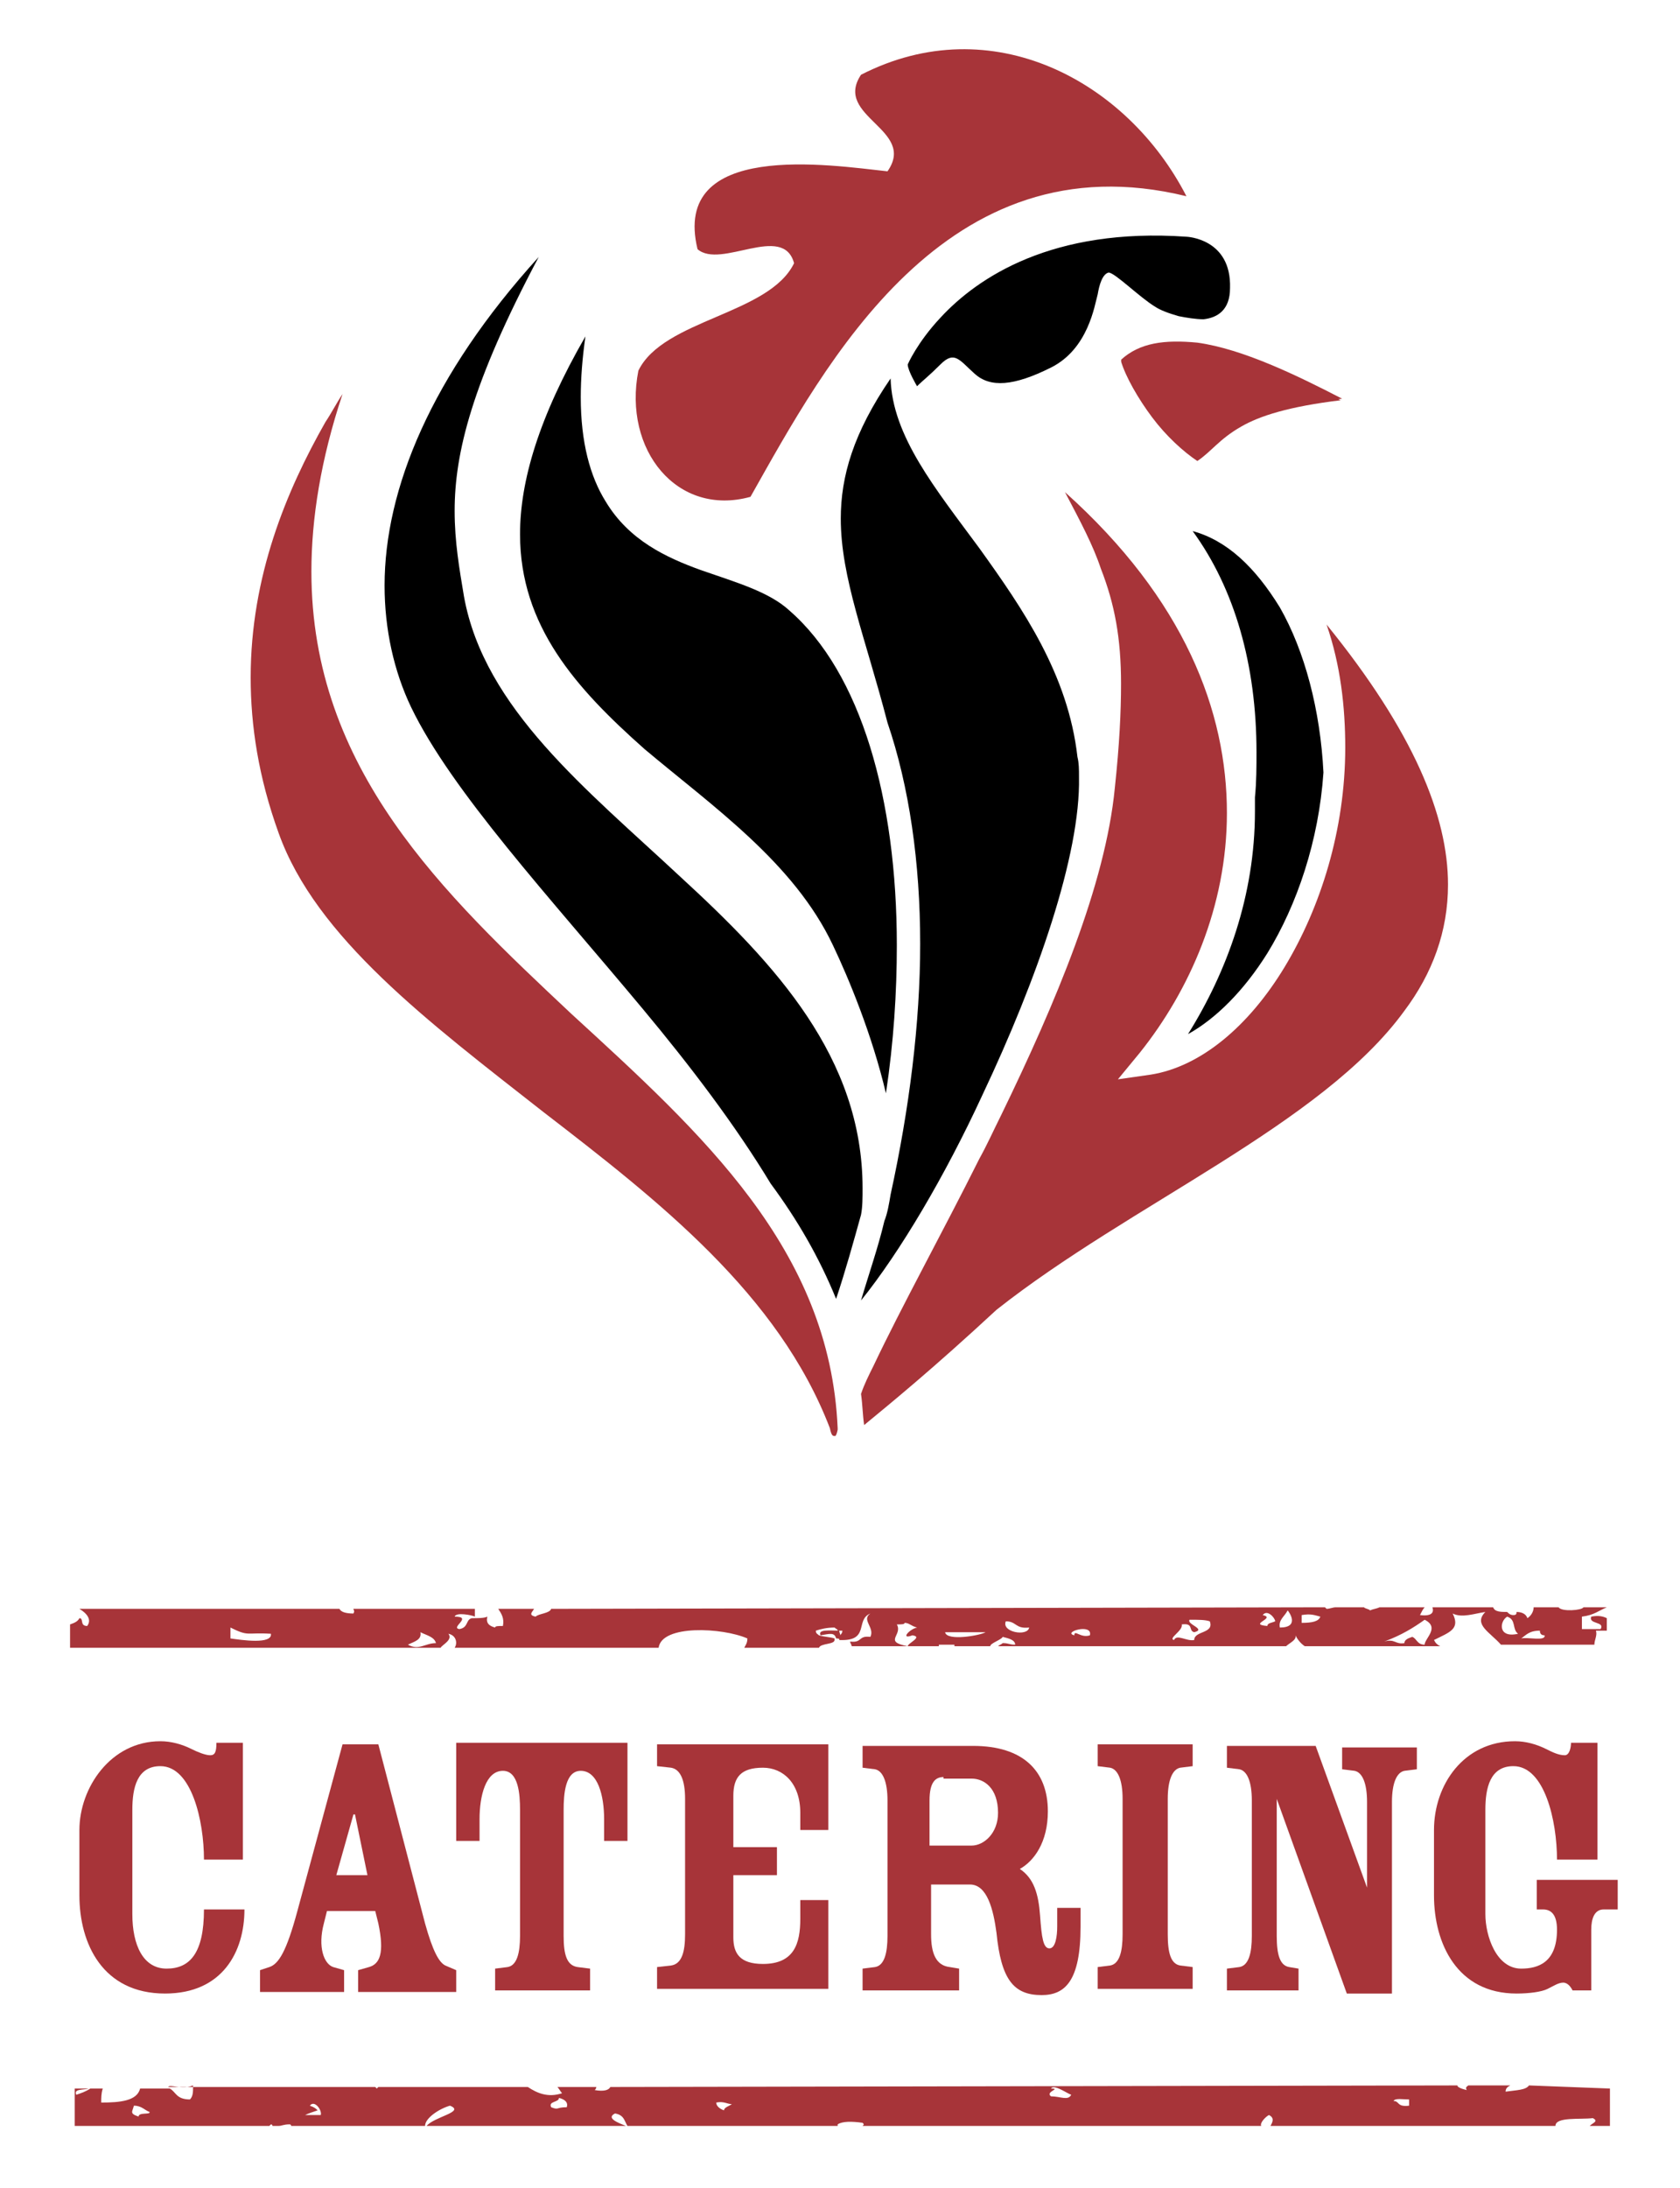
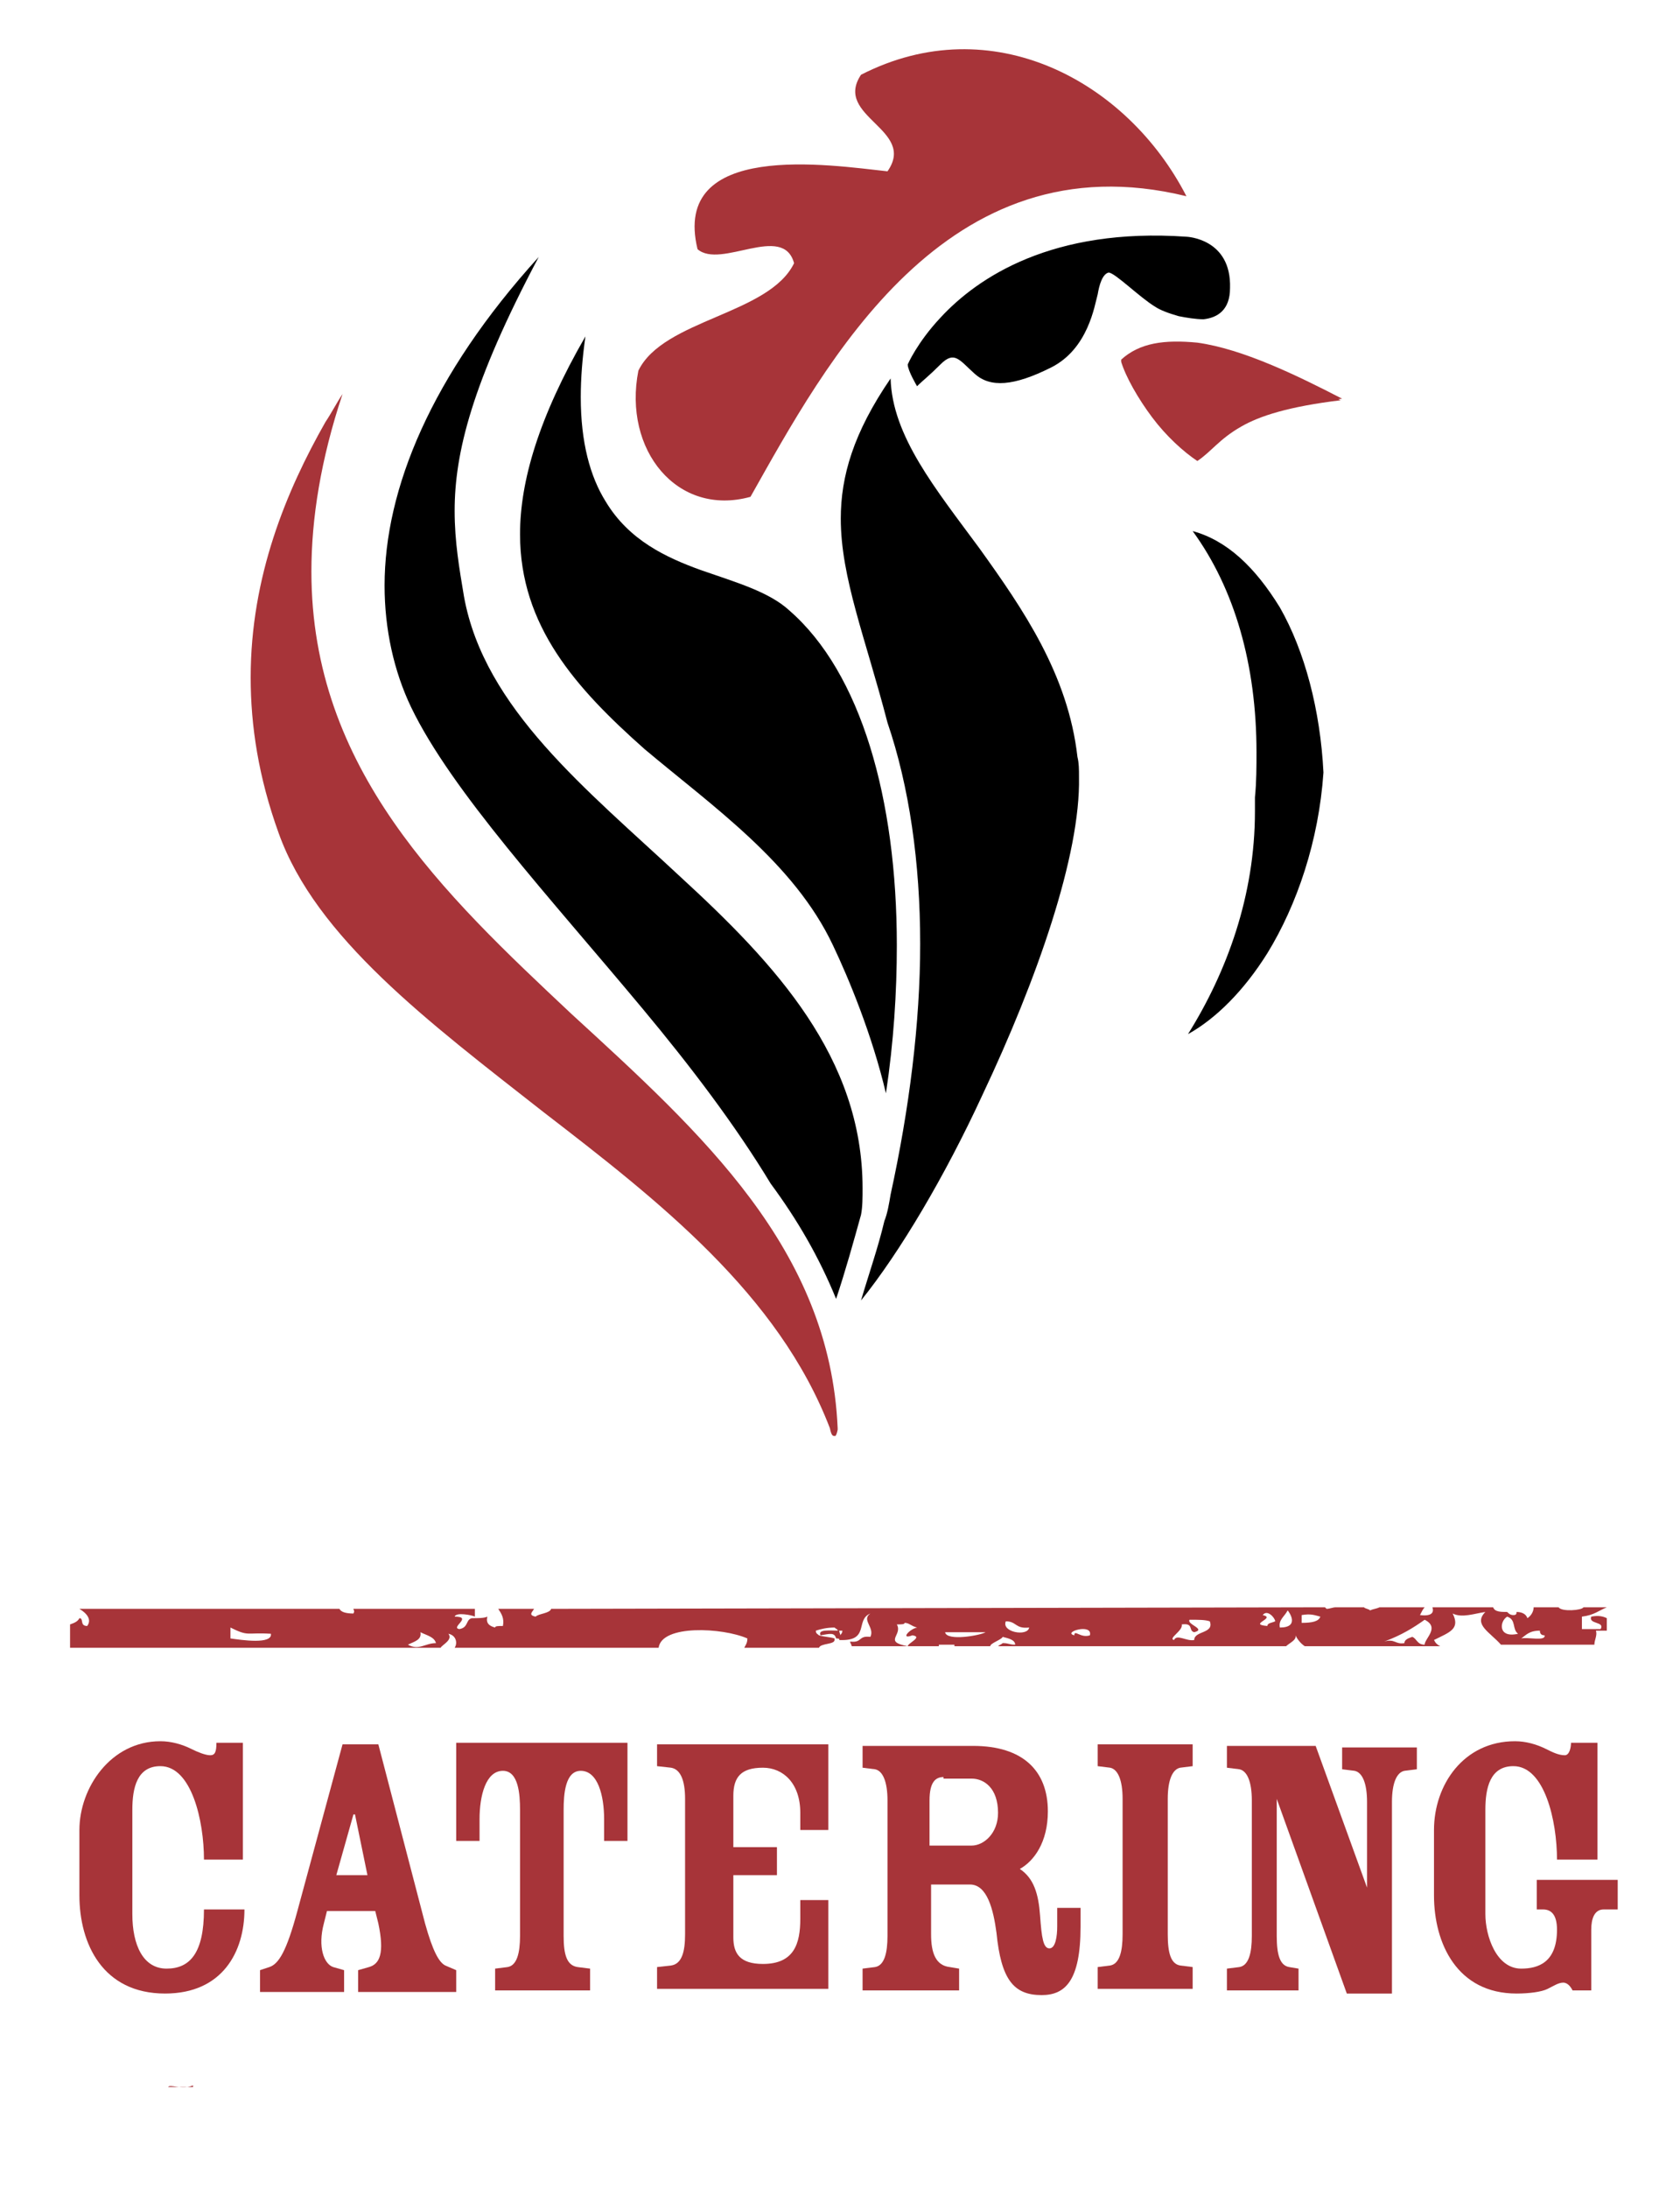
<svg xmlns="http://www.w3.org/2000/svg" version="1.1" id="Layer_1" x="0px" y="0px" viewBox="0 0 107.9 140.5" style="enable-background:new 0 0 107.9 140.5;" xml:space="preserve">
  <style type="text/css">
	.st0{fill:#A73439;}
</style>
  <g>
    <path class="st0" d="M48.2,31.9c4.8-8.5,12.5-23.1,28-19.3C72.4,5.2,63.7,0.5,55.3,4.8C53.5,7.5,58.9,8.3,57,11   c-3.7-0.4-13.9-2-12.2,5c1.5,1.3,5.5-1.7,6.2,0.9c-1.6,3.3-8.4,3.6-10,6.9C40,28.9,43.5,33.2,48.2,31.9z" />
    <path class="st0" d="M72,23.1c0.3,1.1,1.1,2.4,2,3.6s2,2.3,2.9,2.8c0.9-0.6,1.4-1.4,2.8-2.2c1.3-0.7,3.1-1.3,6.5-1.7   c-2.9-1.5-6.4-3.2-9.3-3.6C74.8,21.8,73.2,22,72,23.1z" />
    <path class="st0" d="M79.7,27.4c-1.4,0.8-1.9,1.6-2.8,2.2C76,29,74.9,28,74,26.8c-0.9-1.2-1.7-2.6-2-3.6c1.2-1.1,2.8-1.4,4.8-1.1   c3,0.4,6.5,2.2,9.3,3.6C82.8,26.1,80.9,26.7,79.7,27.4z" />
    <path d="M76.6,34.1c2.7,3.7,4.1,8.6,4.1,14.2c0,0.9,0,1.9-0.1,2.9c0,0.3,0,0.6,0,0.9c0,5.4-1.8,10.3-4.3,14.3   c1.8-1,3.6-2.8,5.1-5.2c1.9-3.1,3.3-7.2,3.6-11.6c-0.2-4-1.2-7.8-2.8-10.6C80.6,36.4,78.8,34.7,76.6,34.1z" />
-     <path class="st0" d="M56.1,87.7c-0.3,0.6-0.6,1.2-0.8,1.8c0.1,0.7,0.1,1.3,0.2,2c1.7-1.4,4.4-3.6,8.5-7.4l0,0l0,0   c8.6-6.8,20.9-11.9,26.2-19.2c1.8-2.4,2.8-5.1,2.8-8.1c0-4.4-2.2-9.8-7.8-16.7c0.9,2.6,1.2,5.3,1.2,7.9c0,5.3-1.6,10.3-3.9,14.1   s-5.4,6.4-8.6,6.9l-2.1,0.3l1.4-1.7c3.2-4,5.6-9.4,5.6-15.4c0-6.5-2.7-13.7-10.4-20.6c1,1.9,1.8,3.4,2.3,4.9   c0.9,2.3,1.3,4.5,1.3,7.4c0,1.8-0.1,3.9-0.4,6.7c-0.6,6.2-3.8,13.8-7.3,21c-0.5,1-0.9,1.9-1.4,2.8C60.5,79.2,57.9,83.9,56.1,87.7z" />
    <path d="M63.1,70.3c3.5-7.4,6.3-15.4,6.2-20.4c0-0.5,0-0.9-0.1-1.3c-0.6-5.3-3.5-9.5-6.3-13.4c-2.8-3.8-5.6-7.2-5.7-10.9   c-2.4,3.5-3.2,6.3-3.2,9c0,3.8,1.6,7.7,3,13.1c1.4,4.1,2.1,9,2.1,14.2c0,5.1-0.7,10.6-1.9,16.1c-0.1,0.6-0.2,1.2-0.4,1.7l0,0   c-0.4,1.7-1,3.4-1.5,5.1C57.8,80.4,60.7,75.5,63.1,70.3z" />
    <path d="M53.5,60.7c1,2.1,2.5,5.7,3.4,9.5c0.5-3.3,0.7-6.5,0.7-9.5c0-9.4-2.3-17.5-6.9-21.5c-1.3-1.2-3.4-1.8-5.7-2.6   c-2.2-0.8-4.6-1.9-6.1-4.4c-1-1.6-1.6-3.8-1.6-6.7c0-1.2,0.1-2.5,0.3-3.9c-3,5.2-4.2,9.3-4.2,12.7c0,5.9,3.6,9.9,8,13.8   C45.8,51.8,51,55.4,53.5,60.7z" />
    <path d="M55.4,76.3c0-8.4-5.6-14.4-11.7-20c-6-5.6-12.6-10.8-13.9-18c-0.3-1.8-0.6-3.5-0.6-5.5c0-3.7,1.1-8.2,5.4-16.3   c-6.9,7.6-9.9,14.9-9.9,21.1c0,2.8,0.6,5.5,1.7,7.8c2.6,5.4,8.9,12.2,14.9,19.4c3,3.6,5.9,7.4,8.2,11.2c1.7,2.3,3.1,4.7,4.2,7.4   c0.6-1.8,1.1-3.6,1.6-5.4C55.4,77.5,55.4,76.9,55.4,76.3z" />
    <path class="st0" d="M53.3,91.7L53.3,91.7L53.3,91.7c0.1,0.5,0.2,0.5,0.3,0.5c0,0,0.1,0.1,0.2-0.4c0,0,0,0,0-0.1   c-0.5-11.5-8.7-18.9-17.1-26.6C28.5,57.4,20,49.4,20,36.7c0-3.4,0.6-7.2,2-11.4c-0.4,0.6-0.7,1.2-1.1,1.8   c-2.5,4.4-4.8,9.9-4.8,16.4c0,3.1,0.5,6.4,1.8,10c2.4,6.7,9.6,12.1,17,17.9C42.3,77.1,50,83.1,53.3,91.7z" />
    <path d="M58.9,24.8c0,0,0,0,0.1-0.1c0.2-0.2,0.7-0.6,1.4-1.3c0.9-0.9,1.2-0.3,2.2,0.6s2.5,0.8,4.9-0.4c2.4-1.2,2.8-4,3-4.7   c0.1-0.6,0.3-1.3,0.7-1.4c0.4,0,2,1.6,3,2.2c0.3,0.2,0.8,0.4,1.5,0.6c0.5,0.1,1.1,0.2,1.6,0.2c0.9-0.1,1.7-0.6,1.7-2   c0.1-3.2-2.8-3.3-2.8-3.3c-8.6-0.6-13.4,2.6-15.8,5.2c-1.5,1.6-2.1,3-2.1,3C58.3,23.8,58.9,24.8,58.9,24.8z" />
  </g>
  <path class="st0" d="M28.3,105.8c0.1-0.2,0.8-0.5,0.5-0.9c0.5,0.1,0.6,0.6,0.4,0.9h13.1c0.2-1.5,4.1-1.3,5.7-0.6  c0,0.3-0.1,0.4-0.2,0.6h4.8c0.1-0.3,1-0.2,1-0.5v-0.1c-0.3-0.1-0.7-0.1-1-0.2l0,0l0,0c-0.1-0.1-0.2-0.1-0.2-0.3  c0.3-0.1,0.7-0.2,1.2-0.2c0.1,0.1,0.2,0.1,0.2,0.2c0.1,0,0.2,0,0.3,0c0,0.2-0.1,0.2-0.2,0.4c0,0.1,0,0.1,0,0.2c2,0.1,1-1.3,2-1.7  c-0.6,0.4,0.3,0.9,0,1.5c-0.8-0.1-0.5,0.4-1.3,0.3c0,0.1,0.1,0.2,0.1,0.3h5.6c0,0,0,0,0-0.1c0.3,0,0.7,0,1,0c0,0,0,0,0,0.1h2.3  c0-0.2,0.7-0.4,0.8-0.6c0.4,0.1,0.8,0.2,0.8,0.5c-0.4,0-0.4-0.1-0.8-0.1c-0.1,0.1-0.2,0.1-0.3,0.2h18.5c0.2-0.2,0.7-0.4,0.6-0.7  c0.1,0.2,0.3,0.5,0.6,0.7h8.7c-0.2-0.1-0.3-0.2-0.4-0.4c1-0.5,1.7-0.7,1.2-1.7c0.6,0.3,1.4,0,2.1-0.1c-0.8,0.8,0.3,1.3,1,2.1h6  c0-0.3,0.2-0.6,0.1-0.9c0.2,0,0.5,0,0.7,0v-0.8c-0.2-0.1-0.5-0.2-1-0.1c-0.2,0.5,0.9,0.3,0.6,0.8c-0.4,0-0.8,0-1.2,0  c0-0.3,0-0.5,0-0.8c0.8-0.1,1.1-0.4,1.6-0.6h-1.5c-0.1,0.2-1.4,0.3-1.6,0h-1.6c0,0.2-0.1,0.5-0.4,0.7c-0.1-0.3-0.4-0.4-0.7-0.4  c0,0.1,0,0.2-0.2,0.2s-0.3-0.1-0.4-0.2c-0.4,0-0.8,0-0.9-0.3H92c0.1,0.3,0,0.6-0.8,0.5c0.1-0.2,0.2-0.4,0.3-0.5h-2.9  c-0.2,0.1-0.4,0.1-0.6,0.2c-0.1-0.1-0.3-0.1-0.4-0.2h-1.8c-0.2,0-0.4,0.1-0.6,0.1l-0.1-0.1l-49.7,0.1c-0.1,0.3-0.8,0.3-1,0.5  c-0.5-0.1-0.2-0.3-0.1-0.5H32c0.2,0.3,0.4,0.6,0.3,1.1c-0.3,0-0.5,0-0.5,0.1c-0.4-0.1-0.6-0.3-0.5-0.7c-0.2,0.1-0.6,0.1-1,0.1  c-0.4,0.1-0.2,0.6-0.8,0.7c-0.6-0.1,0.9-0.8-0.3-0.8c0.1-0.3,1.1-0.1,1.3,0c0-0.2,0-0.4,0-0.5h-7.8c0,0.1,0.1,0.1,0,0.3  c-0.5,0-0.8-0.1-0.9-0.3H5.1c0.5,0.3,0.8,0.7,0.5,1.1c-0.5,0-0.2-0.5-0.5-0.5c-0.1,0.2-0.3,0.3-0.6,0.4v1.5L28.3,105.8z M98.9,104.7  c0,0.2,0.1,0.3,0.3,0.3c0.1,0.4-1.1,0.1-1.5,0.2C98,105,98.2,104.7,98.9,104.7z M96.8,103.8c0.6,0.2,0.3,0.8,0.7,1.1  C96.2,105.2,96.3,104.1,96.8,103.8z M91.5,104c1,0.5,0,1.2,0,1.6c-0.5,0-0.5-0.4-0.8-0.5c-0.3,0.1-0.5,0.2-0.5,0.4  c-0.6,0.1-0.6-0.3-1.3-0.1C90,105,90.8,104.5,91.5,104z M84.8,103.8c-0.1,0.3-0.5,0.4-1.2,0.4c0-0.2,0-0.3,0-0.5  C84.2,103.6,84.4,103.7,84.8,103.8z M82.7,103.4c0.1,0.1,0.8,1.1-0.5,1.1C82.1,104,82.5,103.8,82.7,103.4z M81.1,103.7  c0.3-0.4,0.8,0.2,0.8,0.4c-0.2,0.1-0.5,0.1-0.5,0.3C80.1,104.3,82,103.9,81.1,103.7z M75.9,104.3c0.8-0.1,0.4,0.4,0.8,0.5  c0.8-0.2-0.5-0.5-0.3-0.8c0.6,0,1,0,1.3,0.1c0.3,0.8-1,0.6-1,1.2c-0.5,0.1-1.1-0.4-1.3,0C75,105.2,76,104.7,75.9,104.3z M70,105  c-0.6,0.2-1-0.4-1,0C68.2,104.8,70.2,104.2,70,105z M64.6,104.1c0.7,0,0.6,0.5,1.5,0.4C66,105.1,64.3,104.8,64.6,104.1z M63.3,104.8  c-0.3,0.2-2.5,0.6-2.6,0C61.5,104.8,62.4,104.8,63.3,104.8z M57.6,104.3c0.3,0,0.5,0,0.5-0.1c0.3,0,0.4,0.2,0.8,0.3  c-0.5,0.1-1.1,0.8-0.3,0.5c0.7,0.1-0.3,0.5-0.3,0.7C56.7,105.4,58,105,57.6,104.3z M27,104.8c0.4,0.2,0.9,0.3,1,0.7  c-0.7,0-1.1,0.5-1.8,0.1C26.6,105.4,27.1,105.3,27,104.8z M17.4,104.9c0.1,0.7-1.9,0.4-2.6,0.3c0-0.2,0-0.5,0-0.7  C16,105.1,15.8,104.8,17.4,104.9z" />
-   <path class="st0" d="M98.2,133.9c-0.2,0.3-0.8,0.3-1.5,0.4c0-0.2,0.1-0.3,0.3-0.4h-2.7c-0.1,0.1-0.2,0.1-0.1,0.3  c-0.4-0.1-0.6-0.2-0.6-0.3L39.2,134c-0.1,0.2-0.4,0.3-1,0.2c0.1-0.1,0.1-0.2,0.1-0.2h-2.5c0.1,0.1,0.2,0.3,0.3,0.4  c-0.9,0.3-1.6,0-2.2-0.4h-9.6l-0.1,0.1l-0.1-0.1H12.4c0,0.3,0,0.6-0.2,0.8c-0.9,0-0.9-0.5-1.3-0.7H9c-0.2,0.8-1.3,0.9-2.5,0.9  c0-0.3,0-0.6,0.1-0.9H5.8c-0.3,0.2-0.6,0.3-0.9,0.4c-0.2-0.4,0.5-0.3,0.8-0.4l0,0H4.8v2.4h12.5c0,0,0,0,0.1-0.1c0,0,0.1,0,0.1,0.1  h0.4c0.2,0,0.3-0.1,0.7-0.1c0,0,0.1,0,0.1,0.1h8.6c0-0.5,0.9-1.1,1.6-1.3c1,0.4-1,0.7-1.5,1.3h12.8c-0.5-0.2-1.3-0.5-0.7-0.8  c0.6,0.1,0.6,0.5,0.8,0.8h13.5c0,0,0,0,0-0.1c0.3-0.2,0.9-0.2,1.6-0.1c0.1,0.1,0.1,0.1,0,0.2H81c-0.1-0.2,0.3-0.6,0.5-0.7  c0.4,0.2,0.2,0.5,0.1,0.7h18.3c0-0.6,1.6-0.4,2.4-0.5c0.4,0.2,0,0.3-0.2,0.5h1.3v-2.4L98.2,133.9z M8.9,135.9  c-0.6-0.2-0.4-0.3-0.3-0.7c0.5,0,0.7,0.3,1,0.4C9.7,135.8,8.9,135.6,8.9,135.9z M20.6,135.8c-0.3,0-0.7,0-1,0  c0.2-0.1,0.5-0.2,0.8-0.3c-0.1-0.1-0.2-0.2-0.5-0.3C20.2,134.8,20.7,135.5,20.6,135.8z M36.4,135.3c-0.7,0-0.5,0.2-1,0  c-0.2-0.4,0.5-0.3,0.5-0.6C36.3,134.8,36.5,135,36.4,135.3z M46.5,135.5c-0.3-0.1-0.5-0.3-0.5-0.5c0.5-0.1,0.7,0.1,1,0.1  C46.9,135.2,46.5,135.3,46.5,135.5z M67.5,134.6c-0.4-0.3,0.7-0.5,0-0.5c0.2-0.3,1,0.3,1.3,0.4C68.6,134.9,68.1,134.6,67.5,134.6z   M89.5,134.9c0.1-0.2,0.6-0.1,1-0.1c0,0.1,0,0.3,0,0.4C89.7,135.3,89.9,134.9,89.5,134.9z" />
  <path class="st0" d="M10.8,134C10.8,134,10.9,134.1,10.8,134h1.6v-0.1C11.7,134.2,10.9,133.8,10.8,134z" />
  <path class="st0" d="M103.3,103.3L103.3,103.3L103.3,103.3z" />
  <path class="st0" d="M54,105.3C54,105.3,53.9,105.3,54,105.3c0-0.1,0-0.1,0-0.2s-0.1-0.3-0.1-0.4c-0.6,0-1.4-0.1-1.2,0.3l0,0  c0.6-0.1,0.9-0.2,1,0.2C53.8,105.2,53.9,105.2,54,105.3L54,105.3z" />
  <g>
    <path class="st0" d="M13.1,119.4c0-2.5-0.8-6-2.8-6c-1.5,0-1.8,1.4-1.8,2.8v6.7c0,2,0.7,3.5,2.2,3.5c1.5,0,2.4-1,2.4-3.8h2.6   c0,2.7-1.4,5.4-5.1,5.4c-4,0-5.5-3.2-5.5-6.3v-4.2c0-2.7,2-5.7,5.2-5.7c0.7,0,1.4,0.2,2,0.5c0.4,0.2,0.9,0.4,1.2,0.4   c0.3,0,0.4-0.2,0.4-0.8h1.7v7.5H13.1z" />
    <path class="st0" d="M21,122.7l-0.2,0.8c-0.4,1.5,0,2.6,0.6,2.8l0.7,0.2v1.4h-5.4v-1.4l0.6-0.2c0.6-0.2,1.1-1,1.8-3.6l2.9-10.7h2.3   l3,11.5c0.5,1.8,0.9,2.5,1.3,2.7l0.7,0.3v1.4H23v-1.4l0.7-0.2c0.7-0.2,1-0.9,0.6-2.8l-0.2-0.8H21z M23.6,120.4l-0.8-3.9h-0.1   l-1.1,3.9H23.6z" />
    <path class="st0" d="M29.4,111.9h10.9v6.3h-1.5v-1.4c0-1.5-0.4-3.1-1.5-3.1c-1,0-1.1,1.5-1.1,2.5v8.1c0,1.2,0.2,1.9,0.9,2l0.8,0.1   v1.4h-6.1v-1.4l0.8-0.1c0.6-0.1,0.8-0.9,0.8-2v-8.1c0-1-0.1-2.5-1.1-2.5c-1.1,0-1.5,1.6-1.5,3.1v1.4h-1.5V111.9z" />
    <path class="st0" d="M47.1,120.3v4.1c0,1,0.4,1.7,1.9,1.7c2,0,2.4-1.3,2.4-2.9v-1.2h1.8v5.7h-11v-1.4l0.9-0.1   c0.7-0.1,0.9-0.9,0.9-2v-8.7c0-1.2-0.3-1.9-0.9-2l-0.9-0.1v-1.4h11v5.5h-1.8v-1.1c0-1.9-1.1-2.9-2.4-2.9c-1.4,0-1.9,0.6-1.9,1.8   v3.3h2.8v1.8H47.1z" />
    <path class="st0" d="M59.8,120.9v3.3c0,1.2,0.3,2,1.2,2.1l0.6,0.1v1.4h-6.2v-1.4l0.8-0.1c0.6-0.1,0.8-0.9,0.8-2v-8.7   c0-1.2-0.3-1.9-0.8-2l-0.8-0.1v-1.4h7.1c3.2,0,4.8,1.6,4.8,4.2c0,2-0.9,3.2-1.8,3.7v0c0.9,0.6,1.2,1.6,1.3,3   c0.1,1.4,0.2,2.1,0.6,2.1c0.4,0,0.5-0.8,0.5-1.4v-1.2h1.5v1.2c0,3.5-1,4.4-2.5,4.4c-1.8,0-2.6-1-2.9-4c-0.2-1.5-0.6-3.1-1.7-3.1   H59.8z M60.6,114.1c-0.5,0-0.9,0.3-0.9,1.5v2.9h2.7c0.8,0,1.7-0.8,1.7-2.1c0-1.6-0.9-2.2-1.7-2.2H60.6z" />
    <path class="st0" d="M72.1,115.5c0-1.2-0.3-1.9-0.8-2l-0.8-0.1v-1.4h6.1v1.4l-0.8,0.1c-0.5,0.1-0.8,0.8-0.8,2v8.7   c0,1.2,0.2,1.9,0.8,2l0.8,0.1v1.4h-6.1v-1.4l0.8-0.1c0.6-0.1,0.8-0.9,0.8-2V115.5z" />
    <path class="st0" d="M82,124.3c0,1.2,0.2,1.9,0.8,2l0.6,0.1v1.4h-4.6v-1.4l0.8-0.1c0.6-0.1,0.8-0.9,0.8-2v-8.7c0-1.2-0.3-1.9-0.8-2   l-0.8-0.1v-1.4h5.7l3.3,9.1h0v-5.5c0-1.2-0.3-1.9-0.8-2l-0.8-0.1v-1.4H91v1.4l-0.8,0.1c-0.5,0.1-0.8,0.8-0.8,2v12.3h-2.9L82,115.5   H82V124.3z" />
    <path class="st0" d="M102.3,127.8H101c-0.1-0.2-0.3-0.5-0.6-0.5s-0.6,0.2-1,0.4c-0.4,0.2-1.2,0.3-2,0.3c-3.8,0-5.3-3.2-5.3-6.3   v-4.2c0-2.9,1.9-5.7,5.2-5.7c0.7,0,1.4,0.2,2,0.5c0.4,0.2,0.8,0.4,1.2,0.4c0.3,0,0.4-0.5,0.4-0.8h1.7v7.5h-2.6c0-2.5-0.8-6-2.8-6   c-1.5,0-1.8,1.4-1.8,2.8v6.7c0,1.4,0.7,3.5,2.3,3.5c1.1,0,2.3-0.4,2.3-2.5c0-1-0.4-1.3-0.9-1.3h-0.4v-1.9h5.2v1.9h-0.9   c-0.6,0-0.8,0.6-0.8,1.3V127.8z" />
  </g>
</svg>